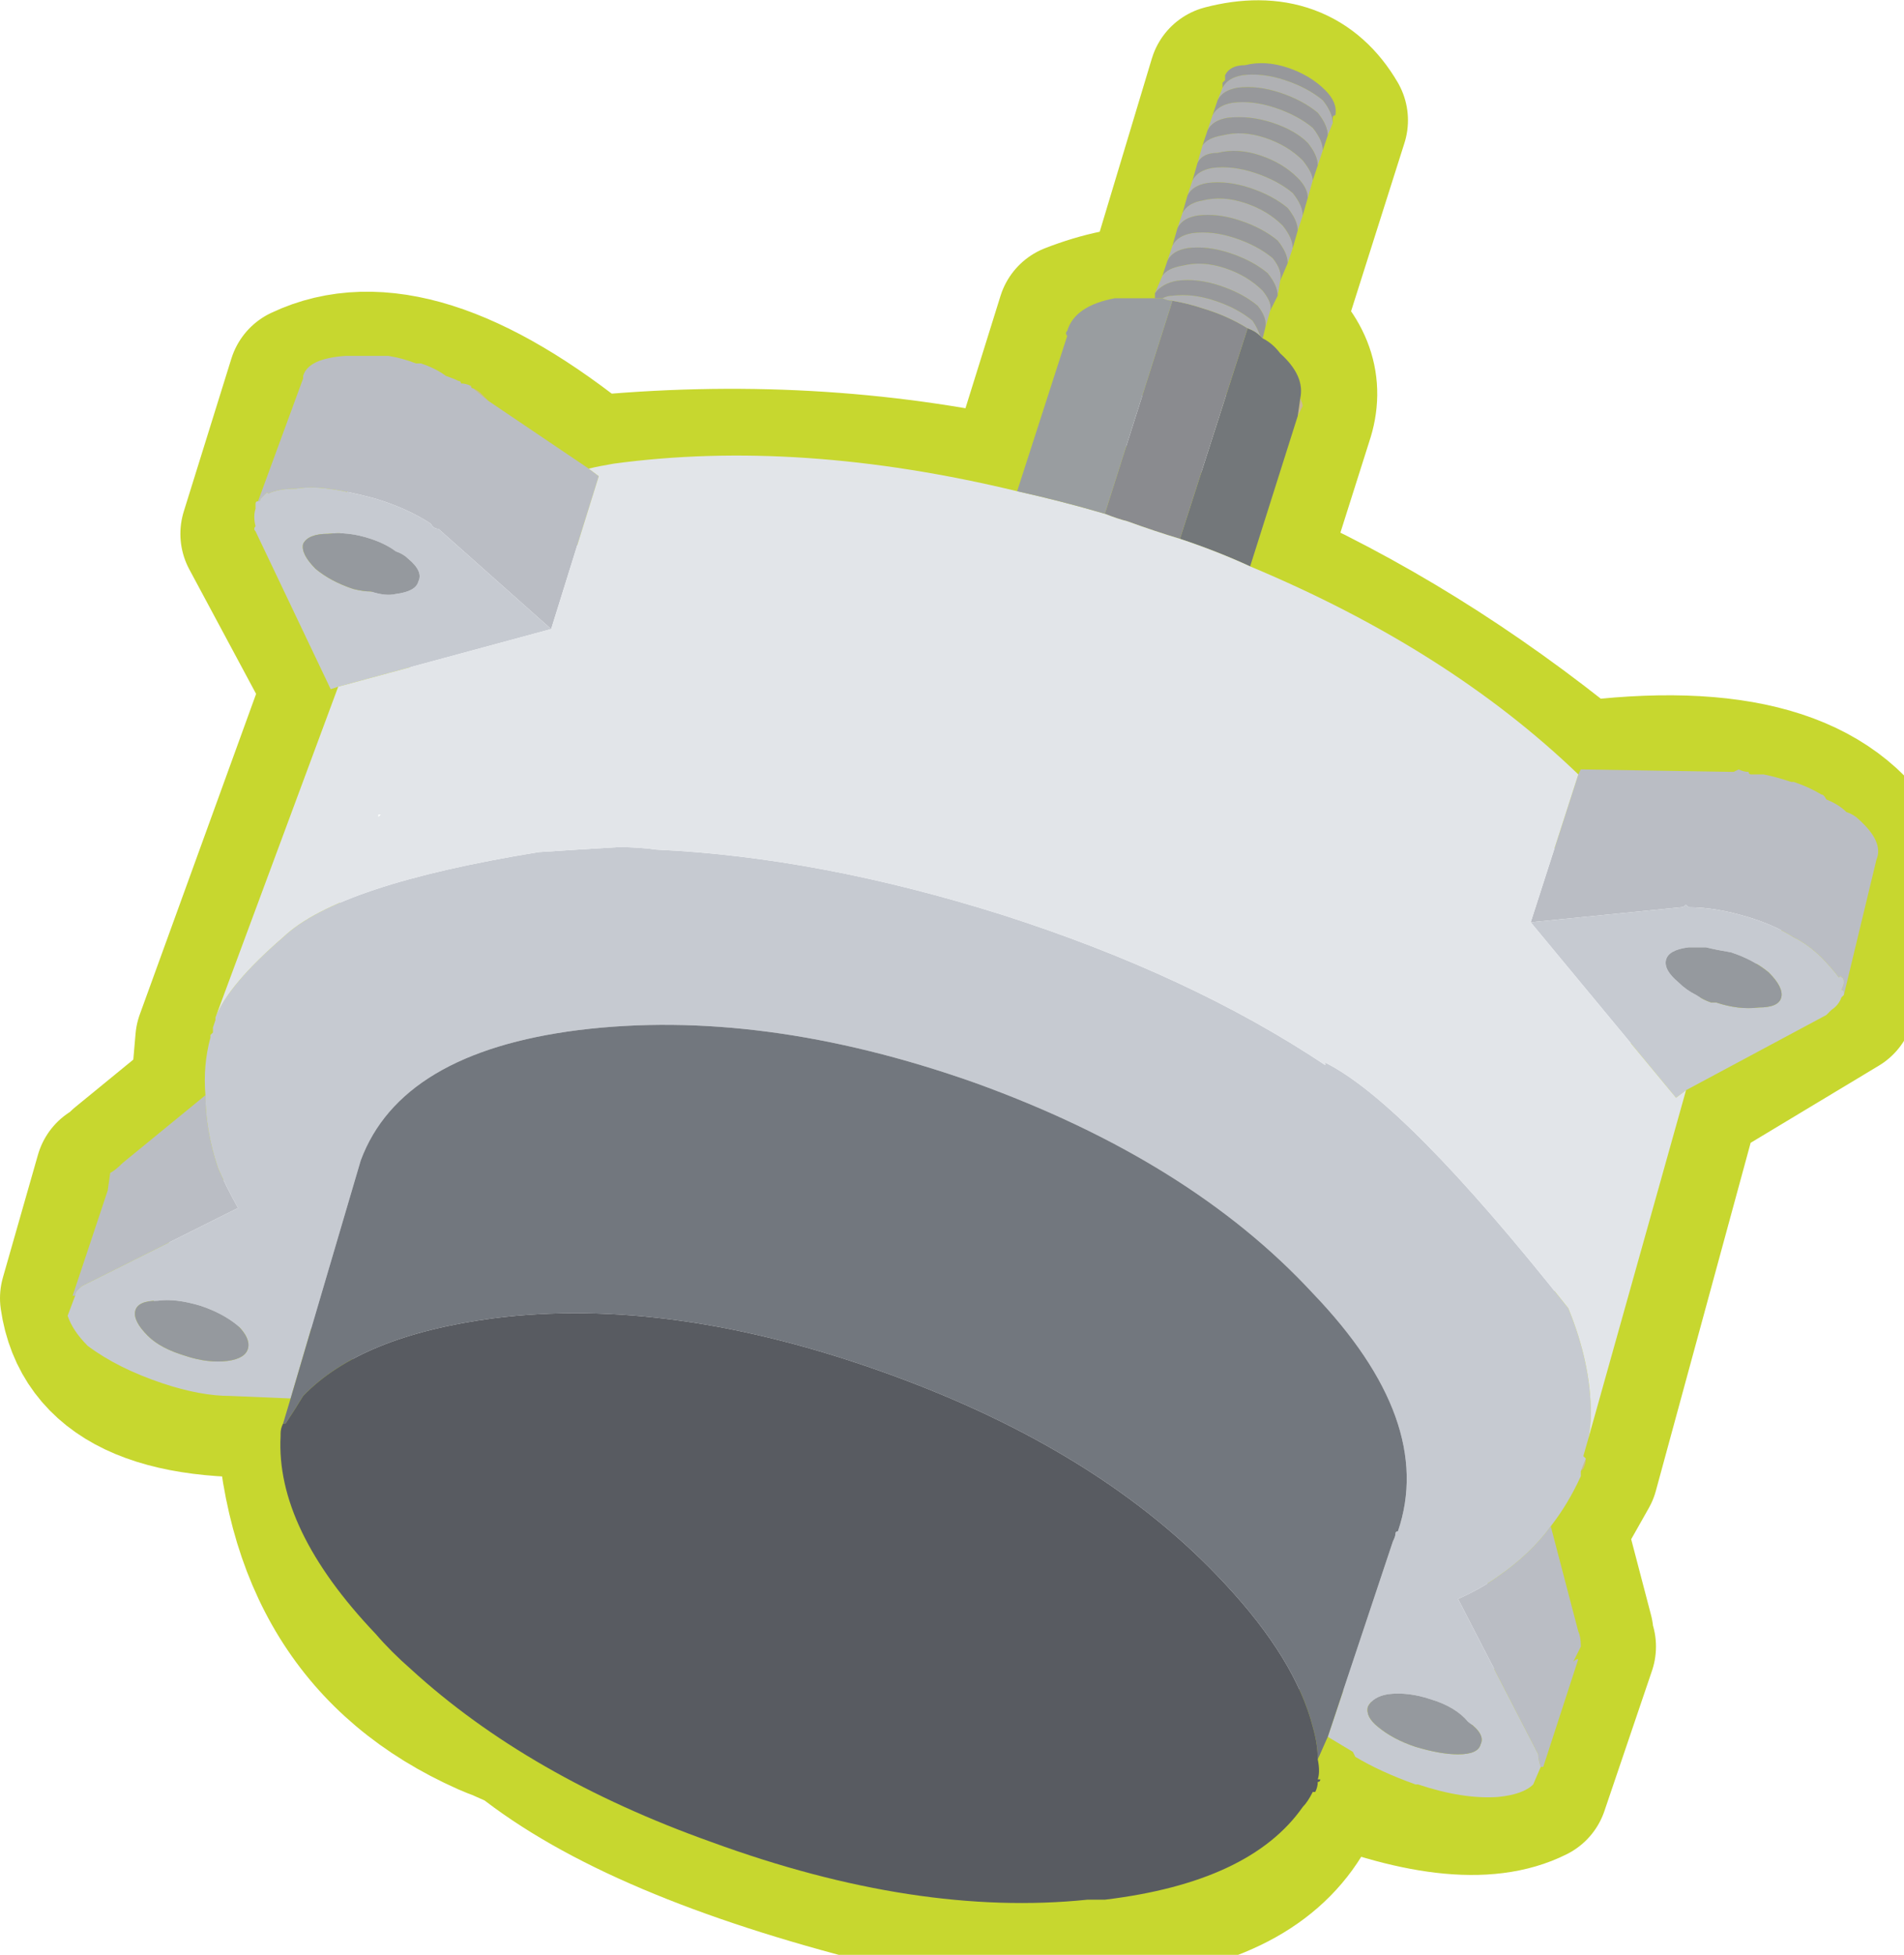
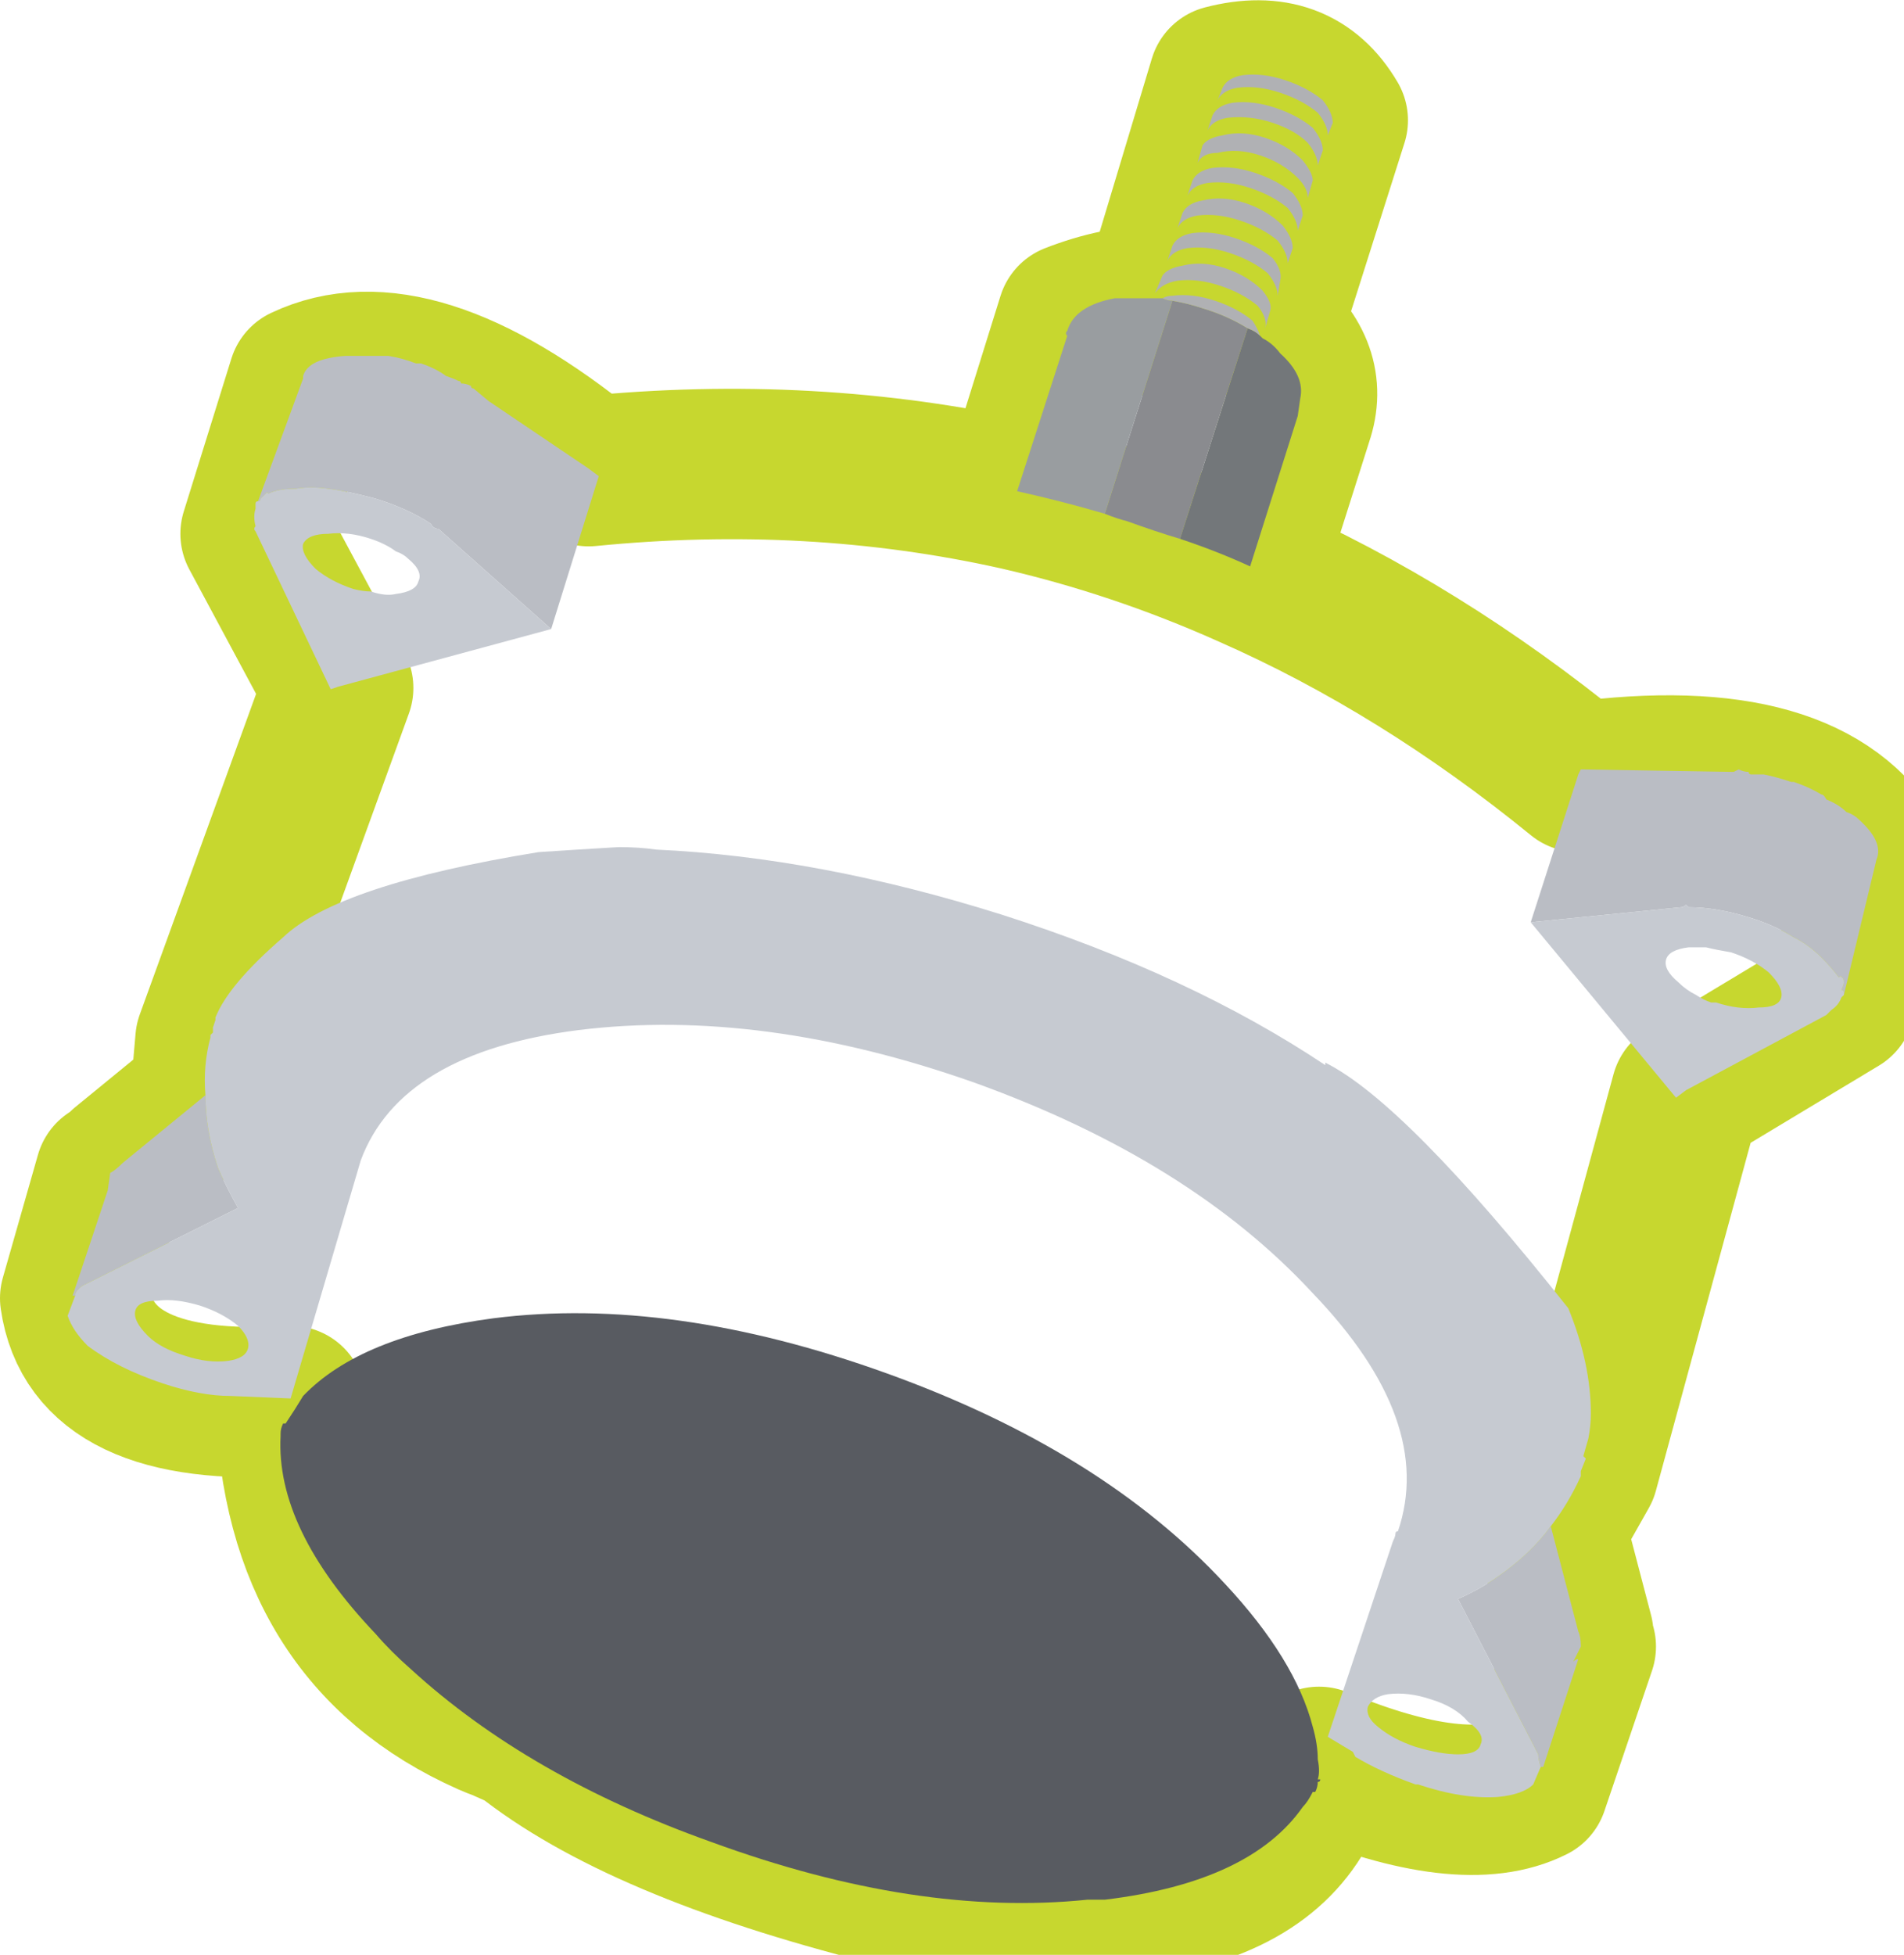
<svg xmlns="http://www.w3.org/2000/svg" xmlns:xlink="http://www.w3.org/1999/xlink" version="1.1" preserveAspectRatio="none" x="0px" y="0px" width="38px" height="39px" viewBox="0 0 38 39">
  <defs>
    <g id="Symbol_26_0_Layer0_0_FILL">
      <path fill="#BABDC4" stroke="none" d=" M 309.65 99.3 Q 309.3 99.55 308.85 99.75 L 310.45 102.85 Q 310.45 102.95 310.5 103.1 L 310.55 103.1 311.25 100.95 Q 311.2 100.95 311.15 101 L 311.3 100.7 Q 311.3 100.5 311.25 100.4 L 310.7 98.3 Q 310.3 98.85 309.65 99.3 M 314.45 83.2 L 314.35 83.25 311.3 83.2 311.25 83.3 310.3 86.25 313.3 85.95 Q 313.35 85.95 313.4 85.9 L 313.45 85.95 Q 314 85.95 314.65 86.15 315.15 86.3 315.55 86.55 315.85 86.7 316.1 86.95 316.3 87.15 316.45 87.35 316.5 87.3 316.5 87.35 316.55 87.35 316.55 87.45 316.55 87.5 316.5 87.6 316.55 87.6 316.55 87.65 L 316.55 87.7 317.2 85 Q 317.35 84.65 316.85 84.2 316.75 84.1 316.6 84.05 316.45 83.9 316.2 83.8 316.15 83.7 316.1 83.7 315.85 83.55 315.55 83.45 L 315.5 83.45 Q 315.2 83.35 314.95 83.3 314.8 83.3 314.7 83.3 314.65 83.3 314.65 83.25 314.55 83.25 314.45 83.2 M 288.9 75.45 Q 288.8 75.4 288.65 75.35 288.45 75.2 288.15 75.1 288.1 75.1 288.05 75.1 287.8 75 287.5 74.95 287.45 74.95 287.35 74.95 287.15 74.95 286.85 74.95 286.75 74.95 286.65 74.95 285.9 75 285.8 75.35 L 285.8 75.4 284.9 77.85 Q 284.95 77.85 284.95 77.8 L 285.05 77.7 Q 285.1 77.65 285.1 77.7 285.3 77.6 285.65 77.6 285.95 77.55 286.3 77.6 286.7 77.65 287.25 77.8 287.9 78 288.35 78.3 288.4 78.4 288.5 78.4 L 290.75 80.4 291.7 77.35 291.5 77.2 289.5 75.85 289.2 75.6 Q 289.15 75.6 289.15 75.55 289.05 75.5 288.95 75.5 288.95 75.45 288.9 75.45 M 282.2 91.05 Q 282.05 91.2 281.95 91.25 L 281.9 91.6 281.2 93.7 281.25 93.7 Q 281.25 93.6 281.4 93.5 L 284.5 91.95 Q 284.25 91.5 284.1 91.15 283.85 90.4 283.85 89.7 L 282.2 91.05 Z" />
-       <path fill="#CBBA92" stroke="none" d=" M 311.35 97.15 Q 311.4 97.05 311.4 96.95 L 311.3 97.2 311.35 97.15 M 305.65 76.15 Q 305.7 76.05 305.75 75.95 305.75 75.9 305.7 75.8 L 305.65 76.15 M 289.2 75.6 L 289.5 75.85 Q 289.45 75.8 289.35 75.7 289.3 75.65 289.2 75.6 Z" />
      <path fill="#73777A" stroke="none" d=" M 304.95 74.6 L 304.9 74.55 Q 304.8 74.45 304.65 74.4 L 303.3 78.6 Q 304.05 78.85 304.7 79.15 L 305.65 76.15 305.7 75.8 Q 305.8 75.35 305.3 74.9 305.15 74.7 304.95 74.6 Z" />
      <path fill="#C6CAD1" stroke="none" d=" M 315.55 86.55 Q 315.15 86.3 314.65 86.15 314 85.95 313.45 85.95 L 313.4 85.9 Q 313.35 85.95 313.3 85.95 L 310.3 86.25 313.2 89.75 313.4 89.6 316.2 88.1 Q 316.25 88.05 316.3 88 316.45 87.9 316.5 87.75 L 316.55 87.7 316.55 87.65 Q 316.55 87.6 316.5 87.6 316.55 87.5 316.55 87.45 316.55 87.35 316.5 87.35 316.5 87.3 316.45 87.35 316.3 87.15 316.1 86.95 315.85 86.7 315.55 86.55 M 313.6 87.7 Q 313.4 87.6 313.25 87.45 312.95 87.2 313 87 313.05 86.8 313.45 86.75 313.55 86.75 313.75 86.75 L 313.8 86.75 Q 314 86.8 314.3 86.85 314.75 87 315.05 87.25 315.35 87.55 315.3 87.75 315.25 87.95 314.85 87.95 314.45 88 314 87.85 313.95 87.85 313.9 87.85 313.75 87.8 313.6 87.7 M 285.65 77.6 Q 285.3 77.6 285.1 77.7 285.1 77.65 285.05 77.7 L 284.95 77.8 Q 284.95 77.85 284.9 77.85 284.85 77.85 284.85 77.9 L 284.85 78 Q 284.8 78.15 284.85 78.35 284.8 78.4 284.85 78.45 L 286.35 81.6 286.5 81.55 290.75 80.4 288.5 78.4 Q 288.4 78.4 288.35 78.3 287.9 78 287.25 77.8 286.7 77.65 286.3 77.6 285.95 77.55 285.65 77.6 M 286.3 78.5 Q 286.7 78.45 287.15 78.6 287.45 78.7 287.65 78.85 287.8 78.9 287.9 79 288.2 79.25 288.1 79.45 288.05 79.65 287.65 79.7 287.45 79.75 287.15 79.65 287 79.65 286.8 79.6 286.35 79.45 286.05 79.2 285.75 78.9 285.8 78.7 285.9 78.5 286.3 78.5 M 281.4 93.5 Q 281.25 93.6 281.25 93.7 L 281.1 94.1 Q 281.2 94.4 281.5 94.7 282.1 95.15 283 95.45 283.75 95.7 284.35 95.7 L 285.55 95.75 286.95 91 Q 287.75 88.85 291.3 88.4 294.95 87.95 299.2 89.45 303.5 91 305.95 93.65 308.4 96.2 307.65 98.4 307.6 98.4 307.6 98.45 307.6 98.5 307.55 98.6 L 306.25 102.5 306.75 102.8 306.8 102.9 Q 307.3 103.2 308 103.45 L 308.05 103.45 Q 308.95 103.75 309.65 103.7 310.15 103.65 310.35 103.45 L 310.5 103.1 Q 310.45 102.95 310.45 102.85 L 308.85 99.75 Q 309.3 99.55 309.65 99.3 310.3 98.85 310.7 98.3 311.05 97.85 311.3 97.3 L 311.3 97.2 311.4 96.95 311.35 96.9 311.45 96.55 Q 311.5 96.3 311.5 96.05 311.5 95.05 311.05 93.95 307.8 89.85 306.2 89.05 L 306.2 89.1 Q 303.5 87.3 299.75 86.1 296.1 84.95 292.85 84.8 292.5 84.75 292.1 84.75 291.25 84.8 290.5 84.85 286.5 85.5 285.4 86.55 284.309 87.493 284.05 88.15 L 284.05 88.2 284 88.35 284 88.45 283.95 88.5 283.95 88.55 Q 283.8 89.1 283.85 89.7 283.85 90.4 284.1 91.15 284.25 91.5 284.5 91.95 L 281.4 93.5 M 282.7 94.5 Q 282.4 94.2 282.45 94 282.5 93.8 282.9 93.8 283.25 93.75 283.75 93.9 284.2 94.05 284.5 94.3 284.75 94.55 284.7 94.75 284.65 94.95 284.3 95 283.9 95.05 283.45 94.9 282.95 94.75 282.7 94.5 M 309.3 102.65 Q 309.25 102.85 308.85 102.85 308.5 102.85 308 102.7 307.55 102.55 307.25 102.3 307 102.1 307.05 101.9 307.15 101.7 307.45 101.65 307.85 101.6 308.3 101.75 308.8 101.9 309.05 102.2 309.4 102.45 309.3 102.65 Z" />
-       <path fill="#95999E" stroke="none" d=" M 313.25 87.45 Q 313.4 87.6 313.6 87.7 313.75 87.8 313.9 87.85 313.95 87.85 314 87.85 314.45 88 314.85 87.95 315.25 87.95 315.3 87.75 315.35 87.55 315.05 87.25 314.75 87 314.3 86.85 314 86.8 313.8 86.75 L 313.75 86.75 Q 313.55 86.75 313.45 86.75 313.05 86.8 313 87 312.95 87.2 313.25 87.45 M 287.15 78.6 Q 286.7 78.45 286.3 78.5 285.9 78.5 285.8 78.7 285.75 78.9 286.05 79.2 286.35 79.45 286.8 79.6 287 79.65 287.15 79.65 287.45 79.75 287.65 79.7 288.05 79.65 288.1 79.45 288.2 79.25 287.9 79 287.8 78.9 287.65 78.85 287.45 78.7 287.15 78.6 M 308.85 102.85 Q 309.25 102.85 309.3 102.65 309.4 102.45 309.05 102.2 308.8 101.9 308.3 101.75 307.85 101.6 307.45 101.65 307.15 101.7 307.05 101.9 307 102.1 307.25 102.3 307.55 102.55 308 102.7 308.5 102.85 308.85 102.85 M 282.45 94 Q 282.4 94.2 282.7 94.5 282.95 94.75 283.45 94.9 283.9 95.05 284.3 95 284.65 94.95 284.7 94.75 284.75 94.55 284.5 94.3 284.2 94.05 283.75 93.9 283.25 93.75 282.9 93.8 282.5 93.8 282.45 94 Z" />
-       <path fill="#72777E" stroke="none" d=" M 285.4 96.25 L 285.45 96.25 Q 285.65 95.95 285.8 95.7 286.95 94.5 289.6 94.15 293.15 93.7 297.45 95.25 301.75 96.8 304.2 99.45 305.6 100.95 305.95 102.3 306.05 102.65 306.05 102.95 L 306.25 102.5 307.55 98.6 Q 307.6 98.5 307.6 98.45 307.6 98.4 307.65 98.4 308.4 96.2 305.95 93.65 303.5 91 299.2 89.45 294.95 87.95 291.3 88.4 287.75 88.85 286.95 91 L 285.55 95.75 285.4 96.25 Z" />
      <path fill="#585B61" stroke="none" d=" M 285.35 96.45 L 285.35 96.5 Q 285.25 98.35 287.25 100.45 287.55 100.8 287.95 101.15 290.3 103.3 293.95 104.6 298.05 106.1 301.45 105.75 301.65 105.75 301.8 105.75 304.7 105.4 305.75 103.9 305.85 103.8 305.95 103.6 L 306 103.6 Q 306.05 103.5 306.05 103.4 306.1 103.4 306.1 103.35 L 306.05 103.35 Q 306.1 103.2 306.05 102.95 306.05 102.65 305.95 102.3 305.6 100.95 304.2 99.45 301.75 96.8 297.45 95.25 293.15 93.7 289.6 94.15 286.95 94.5 285.8 95.7 285.65 95.95 285.45 96.25 L 285.4 96.25 Q 285.35 96.35 285.35 96.45 Z" />
      <path fill="#8A8B8F" stroke="none" d=" M 302.25 78.25 Q 302.8 78.45 303.3 78.6 L 304.65 74.4 Q 304.25 74.15 303.75 74 303.45 73.9 303.15 73.85 L 301.8 78.1 Q 302.05 78.2 302.25 78.25 Z" />
-       <path fill="#E2E5E9" stroke="none" d=" M 301.8 78.1 Q 300.95 77.85 300.05 77.65 295.7 76.6 292 77.1 291.7 77.15 291.5 77.2 L 291.7 77.35 290.75 80.4 286.5 81.55 284.05 88.15 Q 284.309 87.493 285.4 86.55 286.5 85.5 290.5 84.85 291.25 84.8 292.1 84.75 292.5 84.75 292.85 84.8 296.1 84.95 299.75 86.1 303.5 87.3 306.2 89.1 L 306.2 89.05 Q 307.8 89.85 311.05 93.95 311.5 95.05 311.5 96.05 311.5 96.3 311.45 96.55 L 313.4 89.6 313.2 89.75 310.3 86.25 311.25 83.3 Q 308.65 80.8 304.7 79.15 304.05 78.85 303.3 78.6 302.8 78.45 302.25 78.25 302.05 78.2 301.8 78.1 M 287.35 84.1 L 287.3 84.15 287.3 84.1 287.35 84.1 Z" />
      <path fill="#B0B1B4" stroke="none" d=" M 302.95 73.8 Q 303.05 73.85 303.15 73.85 303.45 73.9 303.75 74 304.25 74.15 304.65 74.4 304.8 74.45 304.9 74.55 304.85 74.4 304.75 74.25 304.45 74 304 73.85 303.55 73.7 303.15 73.75 303.05 73.75 302.95 73.8 M 305.3 73.45 Q 305.35 73.25 305.15 73 304.85 72.75 304.4 72.6 303.95 72.45 303.55 72.5 303.25 72.55 303.15 72.75 L 303.05 73.05 Q 303.15 72.85 303.45 72.8 303.85 72.75 304.3 72.9 304.75 73.05 305.05 73.3 305.25 73.55 305.25 73.75 L 305.3 73.45 M 304.1 73.55 Q 304.55 73.7 304.85 73.95 305.05 74.2 305 74.4 L 305.1 74.05 Q 305.15 73.9 304.95 73.65 304.65 73.35 304.2 73.2 303.75 73.05 303.35 73.15 303.05 73.2 302.95 73.35 L 302.8 73.7 Q 302.95 73.5 303.25 73.45 303.65 73.4 304.1 73.55 M 304.6 71.9 Q 304.15 71.75 303.75 71.85 303.45 71.9 303.35 72.1 L 303.25 72.4 Q 303.35 72.2 303.65 72.15 304.05 72.1 304.5 72.25 304.95 72.4 305.25 72.65 305.45 72.9 305.45 73.1 L 305.55 72.8 Q 305.55 72.6 305.35 72.35 305.05 72.05 304.6 71.9 M 305.75 72.15 Q 305.75 71.95 305.55 71.7 305.25 71.45 304.8 71.3 304.35 71.15 303.95 71.2 303.65 71.25 303.55 71.45 L 303.45 71.75 Q 303.55 71.55 303.85 71.5 304.25 71.45 304.7 71.6 305.15 71.75 305.45 72 305.65 72.25 305.65 72.45 L 305.75 72.15 M 305 70.6 Q 304.55 70.45 304.15 70.55 303.85 70.6 303.75 70.75 L 303.65 71.1 Q 303.75 70.9 304.05 70.9 304.45 70.8 304.9 70.95 305.35 71.1 305.65 71.4 305.85 71.6 305.85 71.8 L 305.95 71.45 Q 305.95 71.3 305.75 71.05 305.45 70.75 305 70.6 M 303.85 70.45 Q 303.95 70.25 304.25 70.2 304.7 70.15 305.15 70.3 305.6 70.45 305.85 70.7 306.05 70.95 306.05 71.15 L 306.15 70.85 Q 306.15 70.65 305.95 70.4 305.65 70.15 305.2 70 304.75 69.85 304.35 69.9 304.05 69.95 303.95 70.15 L 303.85 70.45 M 304.55 69.35 Q 304.25 69.4 304.15 69.6 L 304.05 69.85 Q 304.15 69.65 304.45 69.6 304.85 69.55 305.3 69.7 305.75 69.85 306.05 70.1 306.25 70.35 306.25 70.55 L 306.35 70.3 Q 306.344 70.092 306.15 69.85 305.85 69.6 305.4 69.45 304.95 69.3 304.55 69.35 Z" />
      <path fill="#999DA0" stroke="none" d=" M 302.95 73.8 Q 302.9 73.8 302.8 73.8 302.35 73.8 302 73.8 301.2 73.95 301.05 74.45 301 74.5 301.05 74.55 L 300.05 77.65 Q 300.95 77.85 301.8 78.1 L 303.15 73.85 Q 303.05 73.85 302.95 73.8 Z" />
-       <path fill="#97989B" stroke="none" d=" M 305.3 73.45 L 305.45 73.1 Q 305.45 72.9 305.25 72.65 304.95 72.4 304.5 72.25 304.05 72.1 303.65 72.15 303.35 72.2 303.25 72.4 L 303.15 72.75 Q 303.25 72.55 303.55 72.5 303.95 72.45 304.4 72.6 304.85 72.75 305.15 73 305.35 73.25 305.3 73.45 M 304.2 73.2 Q 304.65 73.35 304.95 73.65 305.15 73.9 305.1 74.05 L 305.25 73.75 Q 305.25 73.55 305.05 73.3 304.75 73.05 304.3 72.9 303.85 72.75 303.45 72.8 303.15 72.85 303.05 73.05 L 302.95 73.35 Q 303.05 73.2 303.35 73.15 303.75 73.05 304.2 73.2 M 304.85 73.95 Q 304.55 73.7 304.1 73.55 303.65 73.4 303.25 73.45 302.95 73.5 302.8 73.7 L 302.8 73.8 Q 302.9 73.8 302.95 73.8 303.05 73.75 303.15 73.75 303.55 73.7 304 73.85 304.45 74 304.75 74.25 304.85 74.4 304.9 74.55 L 304.95 74.6 305 74.4 Q 305.05 74.2 304.85 73.95 M 305.65 72.45 Q 305.65 72.25 305.45 72 305.15 71.75 304.7 71.6 304.25 71.45 303.85 71.5 303.55 71.55 303.45 71.75 L 303.35 72.1 Q 303.45 71.9 303.75 71.85 304.15 71.75 304.6 71.9 305.05 72.05 305.35 72.35 305.55 72.6 305.55 72.8 L 305.65 72.45 M 304.9 70.95 Q 304.45 70.8 304.05 70.9 303.75 70.9 303.65 71.1 L 303.55 71.45 Q 303.65 71.25 303.95 71.2 304.35 71.15 304.8 71.3 305.25 71.45 305.55 71.7 305.75 71.95 305.75 72.15 L 305.85 71.8 Q 305.85 71.6 305.65 71.4 305.35 71.1 304.9 70.95 M 303.95 70.15 Q 304.05 69.95 304.35 69.9 304.75 69.85 305.2 70 305.65 70.15 305.95 70.4 306.15 70.65 306.15 70.85 L 306.25 70.55 Q 306.25 70.35 306.05 70.1 305.75 69.85 305.3 69.7 304.85 69.55 304.45 69.6 304.15 69.65 304.05 69.85 L 303.95 70.15 M 304.25 70.2 Q 303.95 70.25 303.85 70.45 L 303.75 70.75 Q 303.85 70.6 304.15 70.55 304.55 70.45 305 70.6 305.45 70.75 305.75 71.05 305.95 71.3 305.95 71.45 L 306.05 71.15 Q 306.05 70.95 305.85 70.7 305.6 70.45 305.15 70.3 304.7 70.15 304.25 70.2 M 306.35 70.2 Q 306.35 70.15 306.4 70.15 306.45 69.9 306.2 69.65 305.9 69.35 305.45 69.2 305 69.05 304.6 69.15 304.3 69.15 304.2 69.35 L 304.2 69.45 304.15 69.5 304.15 69.6 Q 304.25 69.4 304.55 69.35 304.95 69.3 305.4 69.45 305.85 69.6 306.15 69.85 306.344 70.092 306.35 70.3 L 306.35 70.2 Z" />
    </g>
    <path id="Symbol_26_0_Layer1_0_1_STROKES" stroke="#C7D72F" stroke-width="3" stroke-linejoin="round" stroke-linecap="round" fill="none" d=" M 311.3 100.7 L 310.35 103.5 Q 308.963 104.197 306.075 103 305.263 106.904 297.45 105.55 292.481 104.295 290.2 102.475 L 289.75 102.275 Q 289.622 102.229 289.5 102.175 285.686 100.482 285.55 95.8 281.581 96.048 281.25 93.75 L 281.95 91.3 M 282.2 91.1 L 283.85 89.75 283.95 88.6 286.5 81.575 284.85 78.5 285.8 75.45 Q 288.002 74.406 291.5 77.25 295.946 76.81 300.05 77.725 L 301.15 74.2 Q 302.05 73.85 302.85 73.85 L 304.175 69.45 Q 305.655 69.064 306.35 70.25 L 305.025 74.425 Q 305.986 75.22 305.65 76.2 L 304.675 79.275 Q 308.095 80.78 311.25 83.35 315.885 82.736 317.2 85.05 L 316.475 87.825 313.4 89.675 311.35 97.2 310.7 98.35 311.25 100.45 M 302.725 74.25 L 302.85 73.85 M 300.05 77.725 Q 302.419 78.267 304.675 79.275" />
  </defs>
  <g transform="matrix( 1, 0, 0, 1, -279.75,-67.85) ">
    <g transform="matrix( 1, 0, 0, 1, 0,0) ">
      <use xlink:href="#Symbol_26_0_Layer1_0_1_STROKES" />
    </g>
    <g transform="matrix( 1, 0, 0, 1, 0,0) ">
      <use xlink:href="#Symbol_26_0_Layer0_0_FILL" />
    </g>
  </g>
</svg>